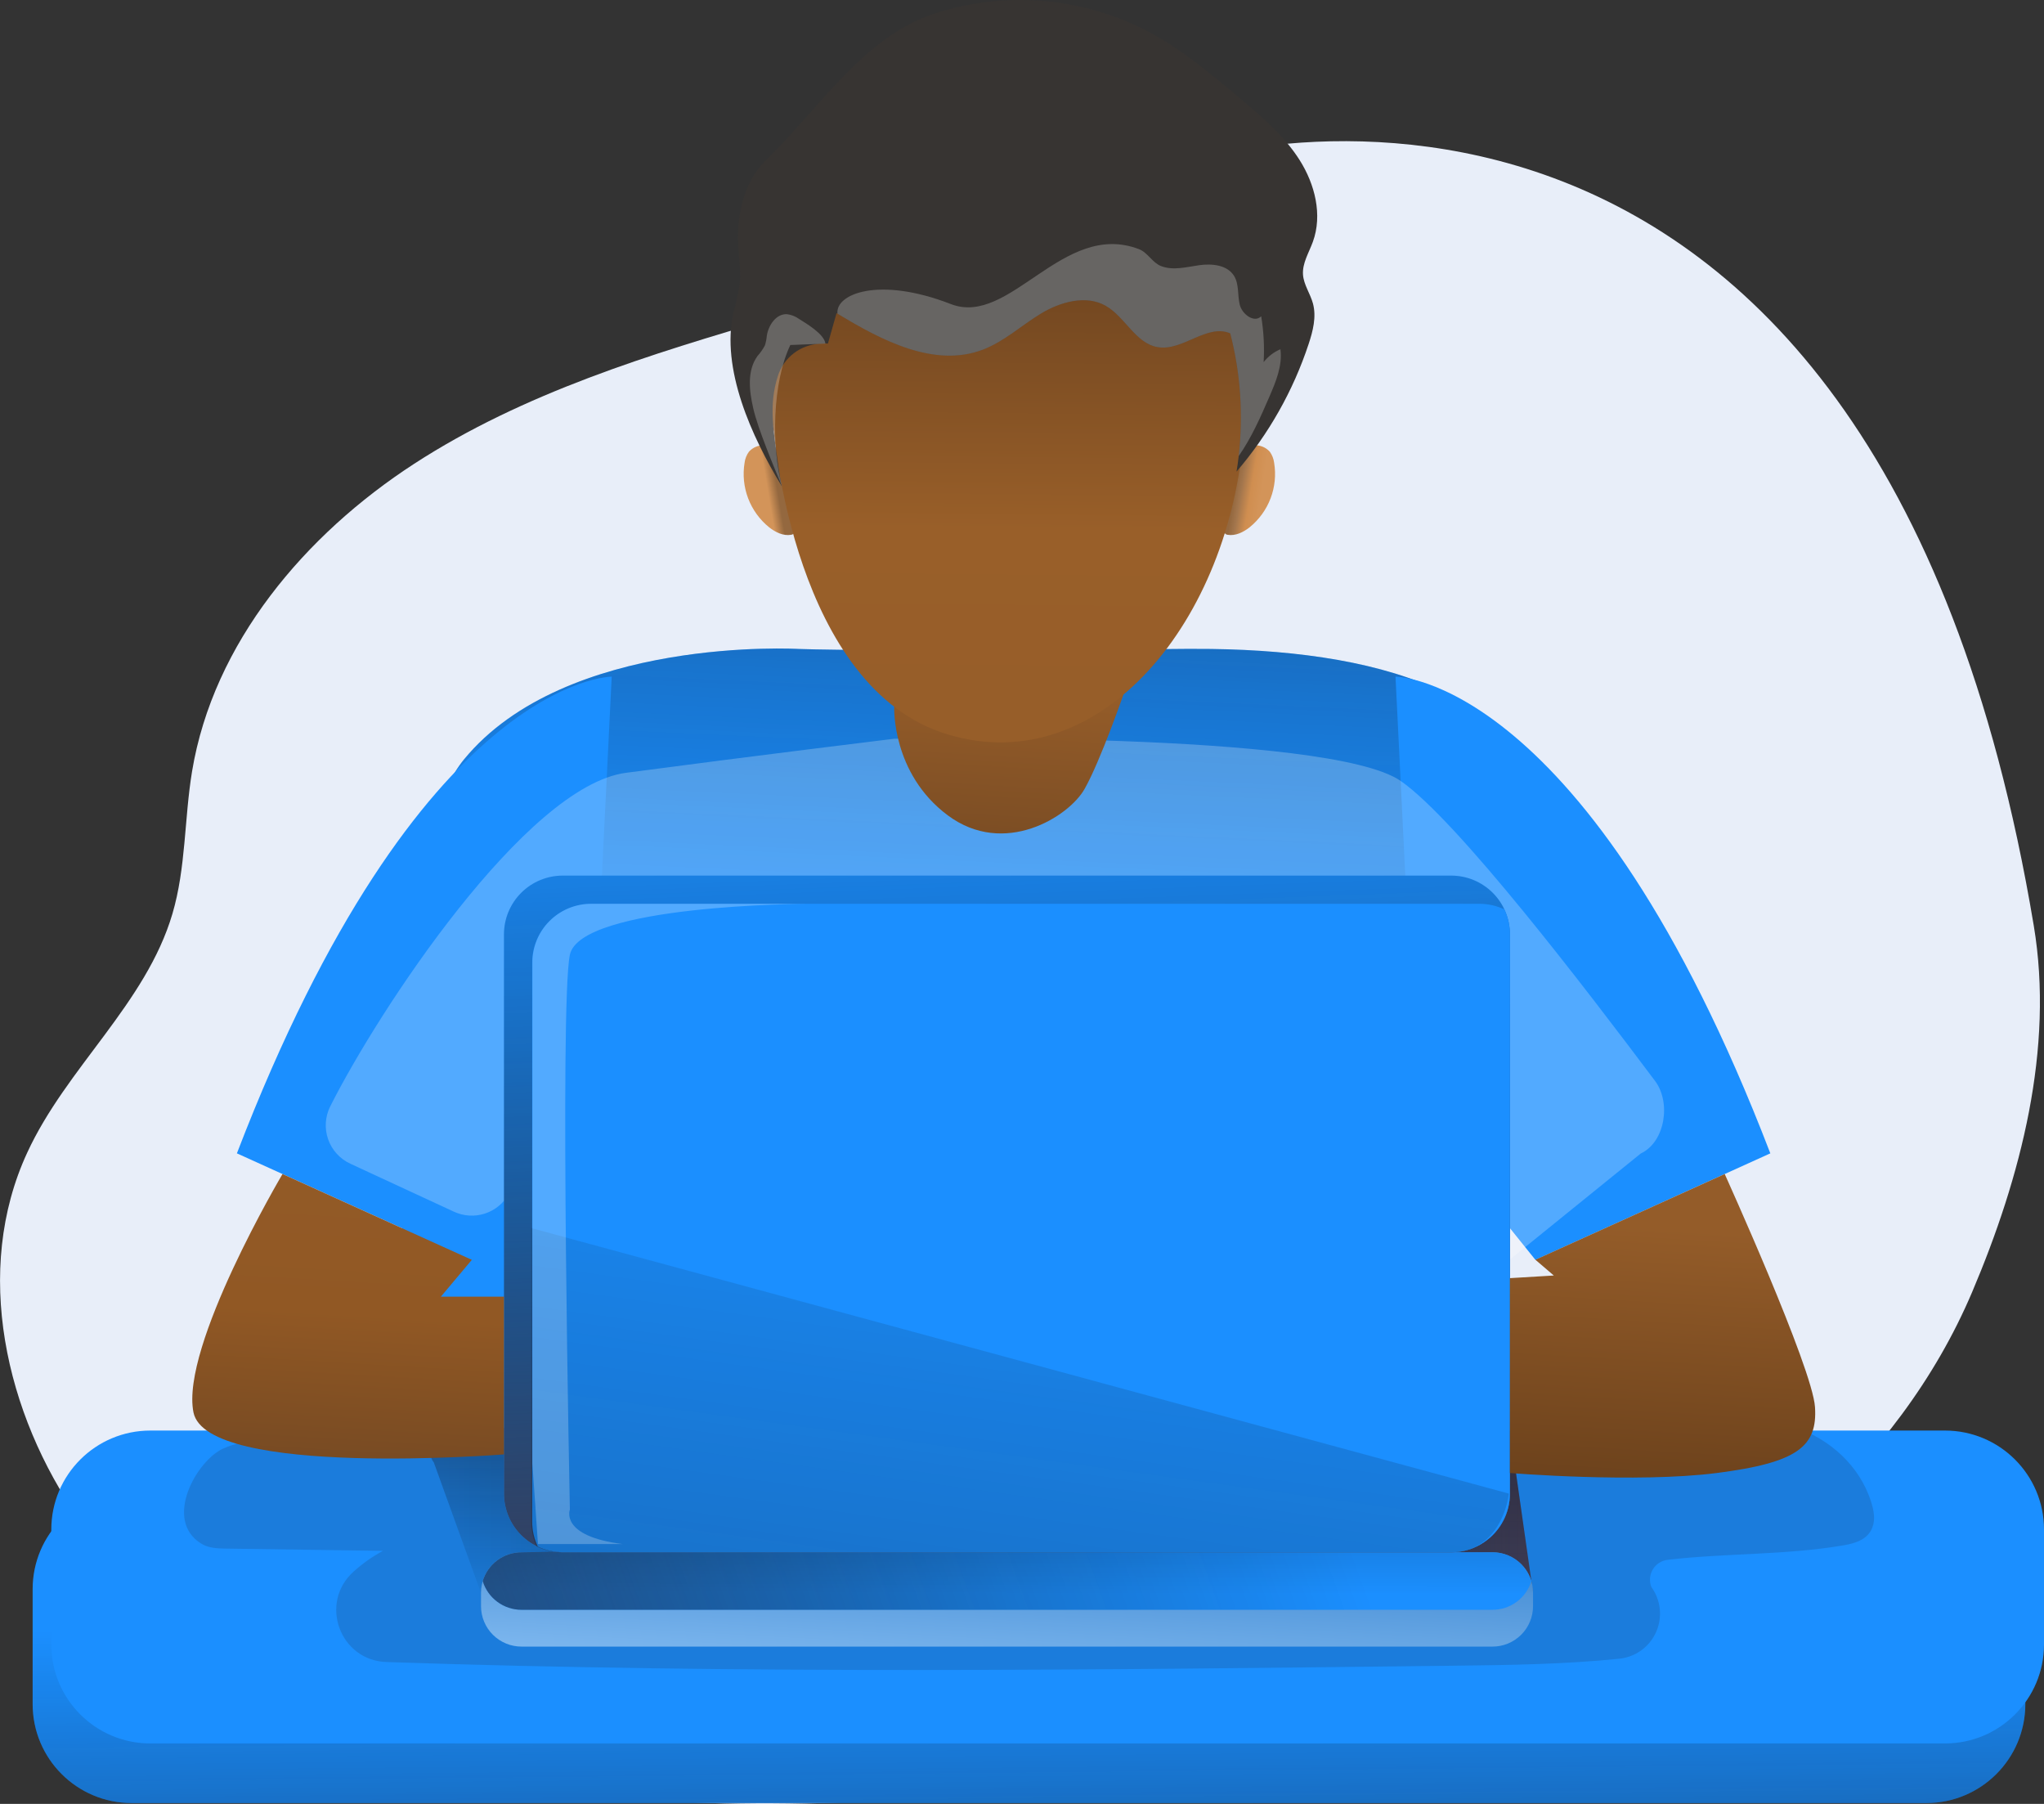
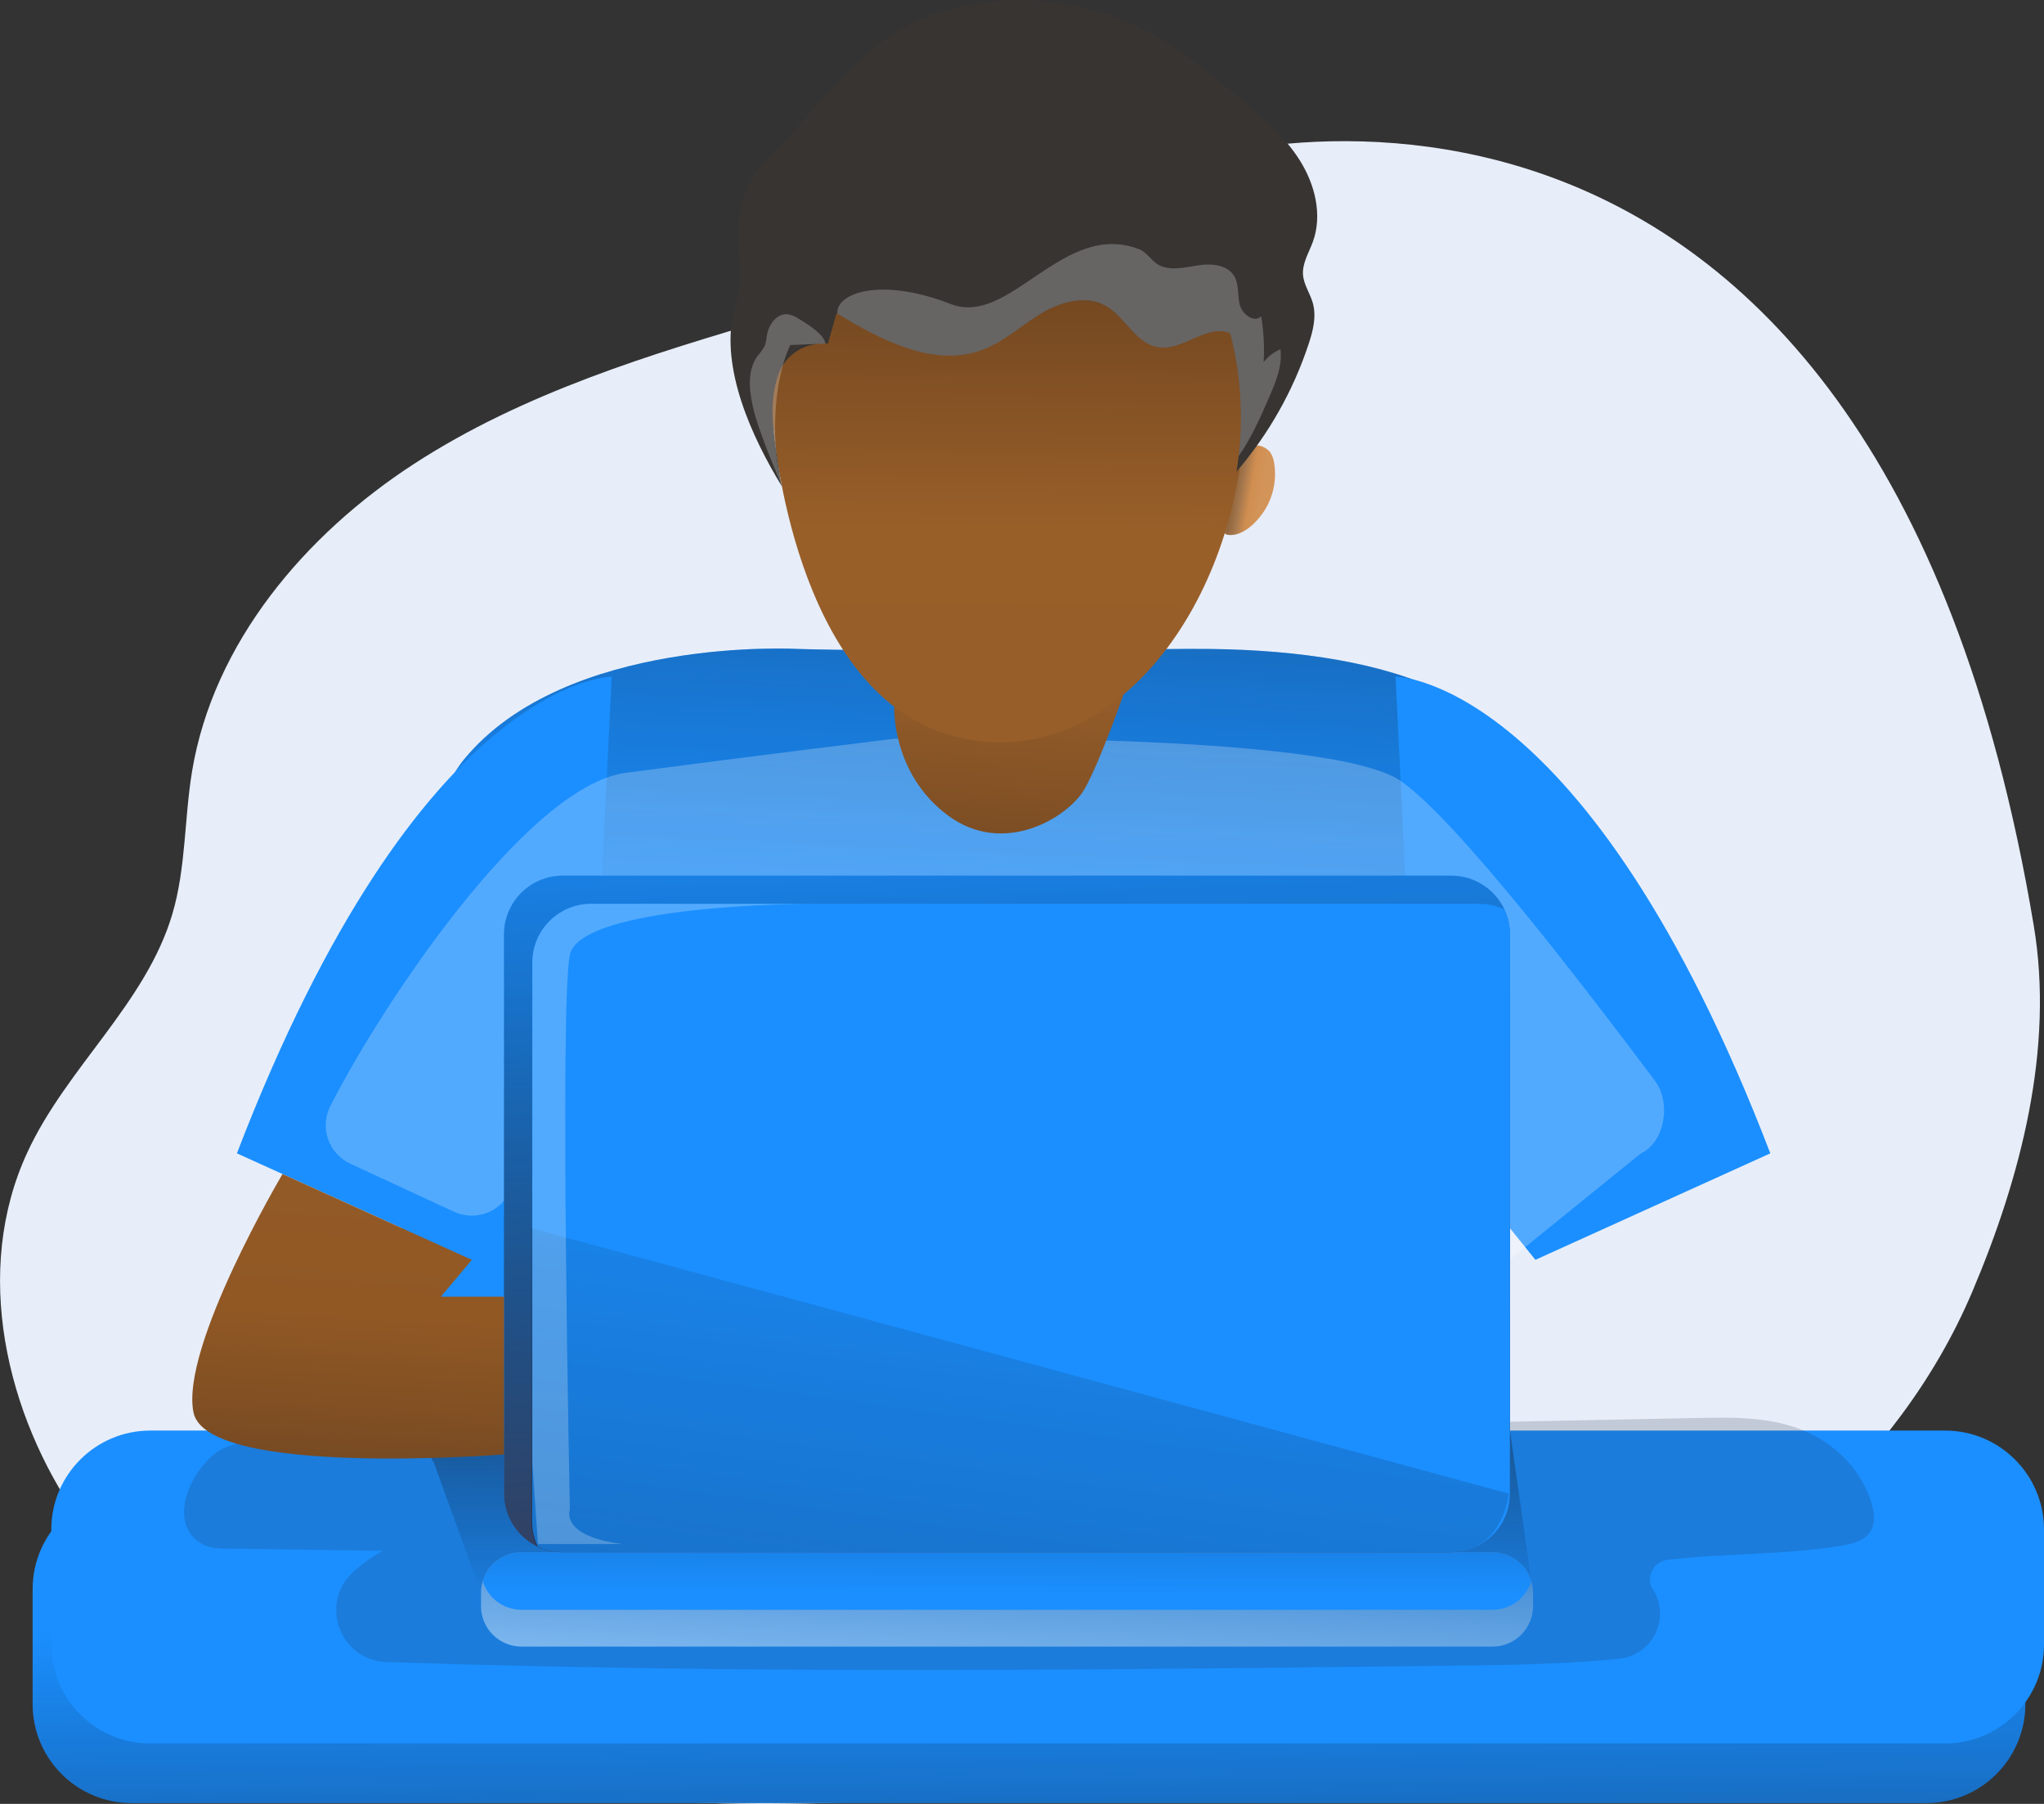
<svg xmlns="http://www.w3.org/2000/svg" width="255" height="225" viewBox="0 0 255 225" fill="none">
  <rect x="0" y="0" width="255" height="225" fill="#333333" stroke="none" />
  <g clip-path="url(#clip0_131_1303)">
    <path d="M142.188 22.368C128.175 30.603 112.325 35.05 96.715 39.618C81.106 44.186 65.316 48.995 51.681 57.84C38.045 66.686 26.618 80.19 23.961 96.211C22.983 102.121 23.206 108.237 21.508 113.985C18.205 125.182 8.269 133.18 3.393 143.778C-3.389 158.438 0.638 176.348 9.922 189.573C22.093 206.887 42.193 217.428 62.904 221.879C83.616 226.33 105.09 225.271 126.186 223.342C149.762 221.156 173.599 217.802 195.345 208.417C217.09 199.033 236.783 182.936 246.033 161.163C252.113 146.842 256.287 130.79 253.724 115.459C233.782 -3.889 151.072 17.152 142.188 22.368Z" fill="#E8EEF9" />
-     <path d="M95.357 55.541C94.997 55.524 94.637 55.587 94.304 55.725C93.971 55.864 93.673 56.076 93.432 56.344C93.136 56.752 92.949 57.228 92.889 57.727C92.644 59.219 92.798 60.748 93.336 62.161C93.874 63.574 94.777 64.819 95.953 65.77C96.735 66.384 97.712 66.874 98.693 66.705C98.806 66.695 98.912 66.649 98.995 66.573C99.08 66.458 99.119 66.315 99.105 66.173C99.184 63.535 99.248 60.837 98.233 58.417C97.523 56.732 97.471 55.568 95.357 55.541Z" fill="url(#paint0_linear_131_1303)" />
    <path d="M156.488 55.541C156.849 55.524 157.209 55.587 157.543 55.725C157.876 55.864 158.175 56.076 158.416 56.344C158.709 56.753 158.894 57.229 158.956 57.727C159.202 59.218 159.049 60.748 158.511 62.161C157.973 63.573 157.071 64.819 155.895 65.77C155.114 66.384 154.133 66.874 153.151 66.705C153.039 66.694 152.933 66.648 152.85 66.573C152.767 66.457 152.728 66.315 152.74 66.173C152.661 63.535 152.6 60.837 153.616 58.417C154.321 56.732 154.374 55.568 156.488 55.541Z" fill="url(#paint1_linear_131_1303)" />
    <path d="M240.316 185.868H16.428C9.604 185.868 4.072 191.393 4.072 198.207V212.555C4.072 219.37 9.604 224.894 16.428 224.894H240.316C247.14 224.894 252.672 219.37 252.672 212.555V198.207C252.672 191.393 247.14 185.868 240.316 185.868Z" fill="#1B8FFF" />
    <path d="M240.316 185.868H16.428C9.604 185.868 4.072 191.393 4.072 198.207V212.555C4.072 219.37 9.604 224.894 16.428 224.894H240.316C247.14 224.894 252.672 219.37 252.672 212.555V198.207C252.672 191.393 247.14 185.868 240.316 185.868Z" fill="url(#paint2_linear_131_1303)" />
    <path d="M99.637 80.944C99.637 80.944 70.577 79.244 57.874 94.734C45.171 110.224 51.794 183.237 51.794 183.237L186.042 186.29L191.507 103.685C192.047 86.261 171.109 80.864 149.027 80.936H147.872C109.004 81.332 99.637 80.944 99.637 80.944Z" fill="#1B8FFF" />
    <path d="M99.637 80.944C99.637 80.944 70.577 79.244 57.874 94.734C45.171 110.224 51.794 183.237 51.794 183.237L186.042 186.29L191.507 103.685C192.047 86.261 171.109 80.864 149.027 80.936H147.872C109.004 81.332 99.637 80.944 99.637 80.944Z" fill="url(#paint3_linear_131_1303)" />
    <path d="M76.314 84.396C76.314 84.396 52.402 84.396 29.554 143.857L58.863 157.138L73.642 138.754L76.314 84.396ZM174.097 84.396C174.097 84.396 198.009 84.396 220.857 143.857L191.548 157.138L176.769 138.754L174.097 84.396Z" fill="#1B8FFF" />
    <path opacity="0.24" d="M43.714 145.153C43.07 144.857 42.492 144.435 42.015 143.911C41.537 143.388 41.171 142.773 40.936 142.105C40.702 141.437 40.604 140.729 40.65 140.022C40.695 139.315 40.882 138.625 41.2 137.992C47.209 126.041 65.607 98.043 78.095 96.392C93.738 94.315 111.57 92.141 111.57 92.141C111.57 92.141 165.757 91.153 174.758 97.417C181.804 102.317 197.779 123.226 206.482 134.83C208.493 137.518 207.742 142.447 204.693 143.876L183.181 161.291C182.476 161.62 181.851 162.098 181.351 162.693L166.915 179.925C166.39 180.551 165.727 181.048 164.977 181.375C164.227 181.702 163.411 181.851 162.594 181.809L86.786 178.074C85.742 178.025 84.736 177.667 83.896 177.046C83.056 176.426 82.418 175.57 82.065 174.588L73.083 149.691C72.742 148.733 72.131 147.894 71.324 147.275C70.517 146.656 69.548 146.282 68.533 146.2C67.519 146.117 66.502 146.329 65.605 146.81C64.708 147.291 63.97 148.021 63.478 148.911C62.829 150.079 61.76 150.958 60.487 151.37C59.215 151.782 57.833 151.696 56.621 151.131L43.714 145.153Z" fill="white" />
-     <path d="M242.644 178.432H18.757C11.933 178.432 6.401 183.957 6.401 190.771V205.119C6.401 211.934 11.933 217.459 18.757 217.459H242.644C249.468 217.459 255 211.934 255 205.119V190.771C255 183.957 249.468 178.432 242.644 178.432Z" fill="#1B8FFF" />
+     <path d="M242.644 178.432H18.757C11.933 178.432 6.401 183.957 6.401 190.771V205.119C6.401 211.934 11.933 217.459 18.757 217.459H242.644C249.468 217.459 255 211.934 255 205.119V190.771C255 183.957 249.468 178.432 242.644 178.432" fill="#1B8FFF" />
    <path opacity="0.18" d="M25.086 192.524C26.026 193.112 27.135 193.138 28.195 193.157L47.775 193.436C46.456 194.152 45.226 195.021 44.11 196.025C39.77 199.922 42.378 207.106 48.213 207.305C92.538 208.813 136.901 208.289 181.238 207.765C188.159 207.682 195.107 207.599 201.995 206.894C202.987 206.796 203.935 206.438 204.744 205.857C205.553 205.275 206.193 204.49 206.601 203.582C207.009 202.674 207.17 201.674 207.066 200.684C206.963 199.694 206.6 198.748 206.014 197.943C205.874 197.587 205.819 197.202 205.852 196.821C205.885 196.439 206.005 196.07 206.203 195.742C206.402 195.414 206.673 195.136 206.996 194.93C207.319 194.724 207.686 194.594 208.067 194.552C215.305 193.711 222.785 193.979 229.956 192.754C231.371 192.513 233.024 192.068 233.598 190.492C233.975 189.516 233.76 188.382 233.451 187.383C231.998 182.736 228.22 179.552 224.223 178.127C220.227 176.702 215.977 176.778 211.807 176.861L47.918 180.151C42.257 180.264 33.143 178.266 27.833 180.682C24.508 182.201 20.361 189.573 25.086 192.524Z" fill="#1D2741" />
-     <path d="M59.991 198.663L54.123 182.412C54.123 182.412 51.722 179.646 58.123 178.417C64.524 177.188 188.37 178.417 188.37 178.417L191.254 198.648L59.991 198.663Z" fill="url(#paint4_linear_131_1303)" />
    <path d="M191.254 198.663V200.337C191.254 201.674 190.722 202.957 189.775 203.902C188.828 204.848 187.543 205.379 186.204 205.379H65.059C63.72 205.379 62.436 204.848 61.489 203.902C60.542 202.957 60.01 201.674 60.01 200.337V198.663C60.008 198 60.137 197.344 60.39 196.731C60.643 196.118 61.015 195.561 61.484 195.092C61.953 194.623 62.511 194.251 63.124 193.998C63.738 193.745 64.395 193.615 65.059 193.617H186.204C186.868 193.615 187.525 193.745 188.139 193.998C188.753 194.251 189.31 194.623 189.779 195.092C190.249 195.561 190.62 196.118 190.873 196.731C191.126 197.344 191.256 198 191.254 198.663Z" fill="url(#paint5_linear_131_1303)" />
    <path d="M191.042 197.205C190.727 198.241 190.087 199.149 189.216 199.795C188.345 200.44 187.289 200.789 186.204 200.789H65.059C63.975 200.789 62.919 200.44 62.048 199.795C61.176 199.149 60.536 198.241 60.221 197.205C60.535 196.167 61.175 195.259 62.047 194.612C62.918 193.966 63.974 193.617 65.059 193.617H186.204C187.289 193.617 188.346 193.966 189.217 194.612C190.088 195.259 190.728 196.167 191.042 197.205Z" fill="#1B8FFF" />
    <path d="M59.991 198.663L54.123 182.412C54.123 182.412 51.722 179.646 58.123 178.417C64.524 177.188 188.37 178.417 188.37 178.417L191.254 198.648L59.991 198.663Z" fill="url(#paint6_linear_131_1303)" />
-     <path d="M191.042 197.205C190.727 198.241 190.087 199.149 189.216 199.795C188.345 200.44 187.289 200.789 186.204 200.789H65.059C63.975 200.789 62.919 200.44 62.048 199.795C61.176 199.149 60.536 198.241 60.221 197.205C60.535 196.167 61.175 195.259 62.047 194.612C62.918 193.966 63.974 193.617 65.059 193.617L188.389 191.574C190.654 191.574 190.412 195.128 191.042 197.205Z" fill="url(#paint7_linear_131_1303)" />
    <path d="M188.371 116.54V186.29C188.371 188.233 187.598 190.097 186.222 191.471C184.846 192.845 182.98 193.617 181.034 193.617H70.211C69.247 193.618 68.293 193.429 67.402 193.061C66.512 192.693 65.703 192.154 65.021 191.473C64.34 190.793 63.799 189.985 63.431 189.095C63.063 188.206 62.873 187.253 62.874 186.29V116.54C62.874 114.597 63.648 112.733 65.023 111.359C66.399 109.985 68.265 109.214 70.211 109.214H181.034C181.998 109.213 182.952 109.401 183.843 109.769C184.733 110.137 185.542 110.677 186.224 111.357C186.905 112.038 187.446 112.846 187.814 113.735C188.182 114.625 188.372 115.578 188.371 116.54Z" fill="#1B8FFF" />
    <path d="M188.371 116.54V186.29C188.371 188.233 187.598 190.097 186.222 191.471C184.846 192.845 182.98 193.617 181.034 193.617H70.211C69.247 193.618 68.293 193.429 67.402 193.061C66.512 192.693 65.703 192.154 65.021 191.473C64.34 190.793 63.799 189.985 63.431 189.095C63.063 188.206 62.873 187.253 62.874 186.29V116.54C62.874 114.597 63.648 112.733 65.023 111.359C66.399 109.985 68.265 109.214 70.211 109.214H181.034C181.998 109.213 182.952 109.401 183.843 109.769C184.733 110.137 185.542 110.677 186.224 111.357C186.905 112.038 187.446 112.846 187.814 113.735C188.182 114.625 188.372 115.578 188.371 116.54Z" fill="url(#paint8_linear_131_1303)" />
    <path d="M188.37 116.54V186.294C188.371 187.481 188.083 188.651 187.529 189.702C186.975 190.753 186.173 191.653 185.193 192.324C185.174 192.34 185.154 192.354 185.132 192.366C184.035 193.11 182.755 193.539 181.43 193.606H70.207C69.131 193.605 68.067 193.367 67.094 192.908C66.632 191.935 66.394 190.872 66.395 189.795V120.057C66.395 118.113 67.168 116.25 68.544 114.876C69.92 113.502 71.786 112.73 73.732 112.73H184.555C185.633 112.728 186.697 112.965 187.672 113.423C188.134 114.398 188.373 115.462 188.37 116.54Z" fill="#1B8FFF" />
    <path d="M35.245 146.435C35.245 146.435 22.493 167.962 24.135 176.16C25.776 184.357 62.875 181.406 62.875 181.406V161.729H55.006L58.863 157.138L35.245 146.435Z" fill="url(#paint9_linear_131_1303)" />
-     <path d="M215.166 146.435C215.166 146.435 226.11 170.585 226.431 175.504C226.752 180.422 224.25 182.438 214.177 183.727C204.104 185.016 188.371 183.727 188.371 183.727V159.422L193.847 159.094L191.548 157.127L215.166 146.435Z" fill="url(#paint10_linear_131_1303)" />
    <path d="M111.555 88.131C111.555 88.131 111.2 96.456 118.242 101.698C125.284 106.941 133.338 101.868 135.297 98.423C137.256 94.979 140.165 86.604 140.165 86.604L111.555 88.131Z" fill="url(#paint11_linear_131_1303)" />
    <path d="M96.549 53.895C96.549 53.895 99.055 85.862 118.246 91.609C137.437 97.357 153.537 77.156 155.167 53.895C156.797 30.633 141.581 9.539 121.126 13.847C100.671 18.154 93.76 39.848 96.549 53.895Z" fill="url(#paint12_linear_131_1303)" />
    <path d="M163.798 37.854C164.247 39.52 163.798 41.284 163.254 42.92C161.325 48.755 158.271 54.156 154.265 58.82C154.371 58.18 154.461 57.531 154.533 56.887C155.125 51.764 154.768 46.576 153.48 41.582C150.589 40.327 147.532 43.843 144.422 43.297C141.652 42.825 140.38 39.528 137.931 38.137C135.482 36.746 132.27 37.651 129.851 39.121C127.432 40.59 125.273 42.599 122.616 43.613C116.533 45.923 109.928 42.43 104.365 39.053L103.29 42.848H102.965L102.305 42.874C101.124 42.923 99.986 43.333 99.047 44.049C98.107 44.765 97.41 45.752 97.051 46.877C95.832 50.646 96.538 53.864 97.146 58.455C97.191 58.794 97.436 60.339 97.55 60.671C93.776 54.498 89.9 45.972 91.511 38.94C91.822 37.823 92.074 36.691 92.266 35.548C92.459 33.946 92.191 32.329 92.096 30.72C91.866 26.83 92.798 22.658 95.595 19.937C102.233 13.492 107.671 4.692 116.446 1.737C120.853 0.281 125.51 -0.269 130.135 0.119C134.761 0.508 139.26 1.827 143.362 3.999C147.513 6.222 151.132 9.275 154.729 12.29C157.469 14.608 160.235 16.96 162.141 19.975C164.047 22.99 165.006 26.8 163.79 30.151C163.3 31.508 162.458 32.819 162.556 34.255C162.643 35.51 163.462 36.618 163.798 37.854Z" fill="#373432" />
    <path opacity="0.24" d="M158.356 49.496C157.258 52.033 156.111 54.637 154.533 56.887C155.125 51.764 154.768 46.576 153.48 41.582C150.589 40.327 147.533 43.843 144.423 43.297C141.653 42.825 140.381 39.528 137.932 38.137C135.482 36.746 132.271 37.651 129.851 39.121C127.432 40.59 125.274 42.599 122.617 43.613C116.578 45.908 110.015 42.482 104.479 39.121C104.203 36.675 109.615 34.428 118.624 37.926C126.013 40.798 132.588 27.433 142.098 31.078C143.181 31.496 143.759 32.759 144.842 33.185C146.351 33.773 148.008 33.305 149.601 33.079C151.193 32.853 153.103 33.038 153.952 34.406C154.601 35.453 154.371 36.806 154.665 38.005C154.96 39.203 156.462 40.315 157.341 39.452C157.654 41.34 157.757 43.256 157.647 45.166C158.197 44.461 158.918 43.908 159.741 43.56C160.009 45.603 159.175 47.608 158.356 49.496ZM98.599 43.033C96.357 47.721 96.214 55.67 97.558 60.682C96.557 58.24 94.561 53.521 93.972 50.932C93.466 48.735 93.176 46.221 94.508 44.397C94.867 43.999 95.175 43.559 95.425 43.085C95.55 42.694 95.63 42.289 95.663 41.879C95.871 40.549 96.833 39.121 98.18 39.188C98.726 39.257 99.245 39.461 99.69 39.784C100.501 40.3 102.83 41.642 102.977 42.859L98.599 43.033Z" fill="white" />
    <path d="M188.235 186.294C188.235 186.294 187.857 190.221 185.057 192.324C185.038 192.34 185.018 192.354 184.997 192.366C183.918 193.146 182.626 193.578 181.294 193.606H70.072C68.994 193.605 67.929 193.367 66.954 192.908C66.496 191.934 66.259 190.871 66.26 189.795V153.173L188.235 186.294Z" fill="url(#paint13_linear_131_1303)" />
    <path opacity="0.24" d="M77.68 192.588H67.113L66.415 182.506V120.057C66.415 118.113 67.188 116.25 68.563 114.876C69.939 113.502 71.805 112.73 73.751 112.73H100.671C100.671 112.73 72.396 112.828 71.094 119.095C69.792 125.363 71.094 188.291 71.094 188.291C71.094 188.291 69.785 191.608 77.68 192.588Z" fill="white" />
  </g>
  <defs>
    <linearGradient id="paint0_linear_131_1303" x1="97.769" y1="60.976" x2="93.052" y2="61.758" gradientUnits="userSpaceOnUse">
      <stop stop-color="#94683F" />
      <stop offset="0.16" stop-color="#94683F" />
      <stop offset="0.42" stop-color="#D39459" />
      <stop offset="0.7" stop-color="#D39459" />
    </linearGradient>
    <linearGradient id="paint1_linear_131_1303" x1="154.076" y1="60.976" x2="158.797" y2="61.758" gradientUnits="userSpaceOnUse">
      <stop stop-color="#94683F" />
      <stop offset="0.16" stop-color="#A3764D" />
      <stop offset="0.42" stop-color="#D08E50" />
      <stop offset="0.7" stop-color="#D39459" />
    </linearGradient>
    <linearGradient id="paint2_linear_131_1303" x1="128.334" y1="201.437" x2="129.087" y2="280.251" gradientUnits="userSpaceOnUse">
      <stop offset="0.01" stop-opacity="0" />
      <stop offset="0.26" stop-color="#0D0D12" stop-opacity="0.21" />
      <stop offset="0.77" stop-color="#2F2E40" stop-opacity="0.75" />
      <stop offset="0.99" stop-color="#3F3D56" />
    </linearGradient>
    <linearGradient id="paint3_linear_131_1303" x1="120.881" y1="117.878" x2="126.677" y2="-8.884" gradientUnits="userSpaceOnUse">
      <stop offset="0.01" stop-opacity="0" />
      <stop offset="0.26" stop-color="#0D0D12" stop-opacity="0.21" />
      <stop offset="0.77" stop-color="#2F2E40" stop-opacity="0.75" />
      <stop offset="0.99" stop-color="#3F3D56" />
    </linearGradient>
    <linearGradient id="paint4_linear_131_1303" x1="53.681" y1="188.273" x2="191.254" y2="188.273" gradientUnits="userSpaceOnUse">
      <stop offset="0.01" stop-opacity="0" />
      <stop offset="0.26" stop-color="#0D0D12" stop-opacity="0.21" />
      <stop offset="0.77" stop-color="#2F2E40" stop-opacity="0.75" />
      <stop offset="0.99" stop-color="#3F3D56" />
    </linearGradient>
    <linearGradient id="paint5_linear_131_1303" x1="124.541" y1="219.173" x2="125.949" y2="193.481" gradientUnits="userSpaceOnUse">
      <stop stop-color="#9ED0FF" />
      <stop offset="1" stop-color="#4990D6" />
    </linearGradient>
    <linearGradient id="paint6_linear_131_1303" x1="122.428" y1="199.251" x2="122.642" y2="149.073" gradientUnits="userSpaceOnUse">
      <stop offset="0.01" stop-opacity="0" />
      <stop offset="0.26" stop-color="#0D0D12" stop-opacity="0.21" />
      <stop offset="0.77" stop-color="#2F2E40" stop-opacity="0.75" />
      <stop offset="0.99" stop-color="#3F3D56" />
    </linearGradient>
    <linearGradient id="paint7_linear_131_1303" x1="166.666" y1="182.378" x2="6.923" y2="240.233" gradientUnits="userSpaceOnUse">
      <stop offset="0.01" stop-opacity="0" />
      <stop offset="0.26" stop-color="#0D0D12" stop-opacity="0.21" />
      <stop offset="0.77" stop-color="#2F2E40" stop-opacity="0.75" />
      <stop offset="0.99" stop-color="#3F3D56" />
    </linearGradient>
    <linearGradient id="paint8_linear_131_1303" x1="123.398" y1="90.614" x2="127.628" y2="206.563" gradientUnits="userSpaceOnUse">
      <stop offset="0.01" stop-opacity="0" />
      <stop offset="0.26" stop-color="#0D0D12" stop-opacity="0.21" />
      <stop offset="0.77" stop-color="#2F2E40" stop-opacity="0.75" />
      <stop offset="0.99" stop-color="#3F3D56" />
    </linearGradient>
    <linearGradient id="paint9_linear_131_1303" x1="40.189" y1="231.886" x2="49.361" y2="78.402" gradientUnits="userSpaceOnUse">
      <stop stop-color="#603A18" />
      <stop offset="0.292" stop-color="#714722" />
      <stop offset="0.443" stop-color="#915824" />
      <stop offset="0.651" stop-color="#945C29" />
    </linearGradient>
    <linearGradient id="paint10_linear_131_1303" x1="201.364" y1="268.982" x2="211.579" y2="98.056" gradientUnits="userSpaceOnUse">
      <stop stop-color="#603A18" />
      <stop offset="0.432" stop-color="#603A18" />
      <stop offset="0.677" stop-color="#945C29" />
      <stop offset="0.958" stop-color="#945C29" />
    </linearGradient>
    <linearGradient id="paint11_linear_131_1303" x1="123.896" y1="120.147" x2="128.694" y2="39.817" gradientUnits="userSpaceOnUse">
      <stop stop-color="#603A18" />
      <stop offset="0.16" stop-color="#784B23" />
      <stop offset="0.42" stop-color="#945C29" />
      <stop offset="0.7" stop-color="#945C29" />
    </linearGradient>
    <linearGradient id="paint12_linear_131_1303" x1="126.1" y1="2.046" x2="124.79" y2="131.261" gradientUnits="userSpaceOnUse">
      <stop offset="0.099" stop-color="#603A18" />
      <stop offset="0.271" stop-color="#744821" />
      <stop offset="0.495" stop-color="#995F29" />
      <stop offset="0.932" stop-color="#945C29" />
    </linearGradient>
    <linearGradient id="paint13_linear_131_1303" x1="132.833" y1="129.2" x2="96.055" y2="396.903" gradientUnits="userSpaceOnUse">
      <stop offset="0.01" stop-opacity="0" />
      <stop offset="0.26" stop-color="#0D0D12" stop-opacity="0.21" />
      <stop offset="0.77" stop-color="#2F2E40" stop-opacity="0.75" />
      <stop offset="0.99" stop-color="#3F3D56" />
    </linearGradient>
    <clipPath id="clip0_131_1303">
      <rect width="255" height="225" fill="white" />
    </clipPath>
  </defs>
</svg>